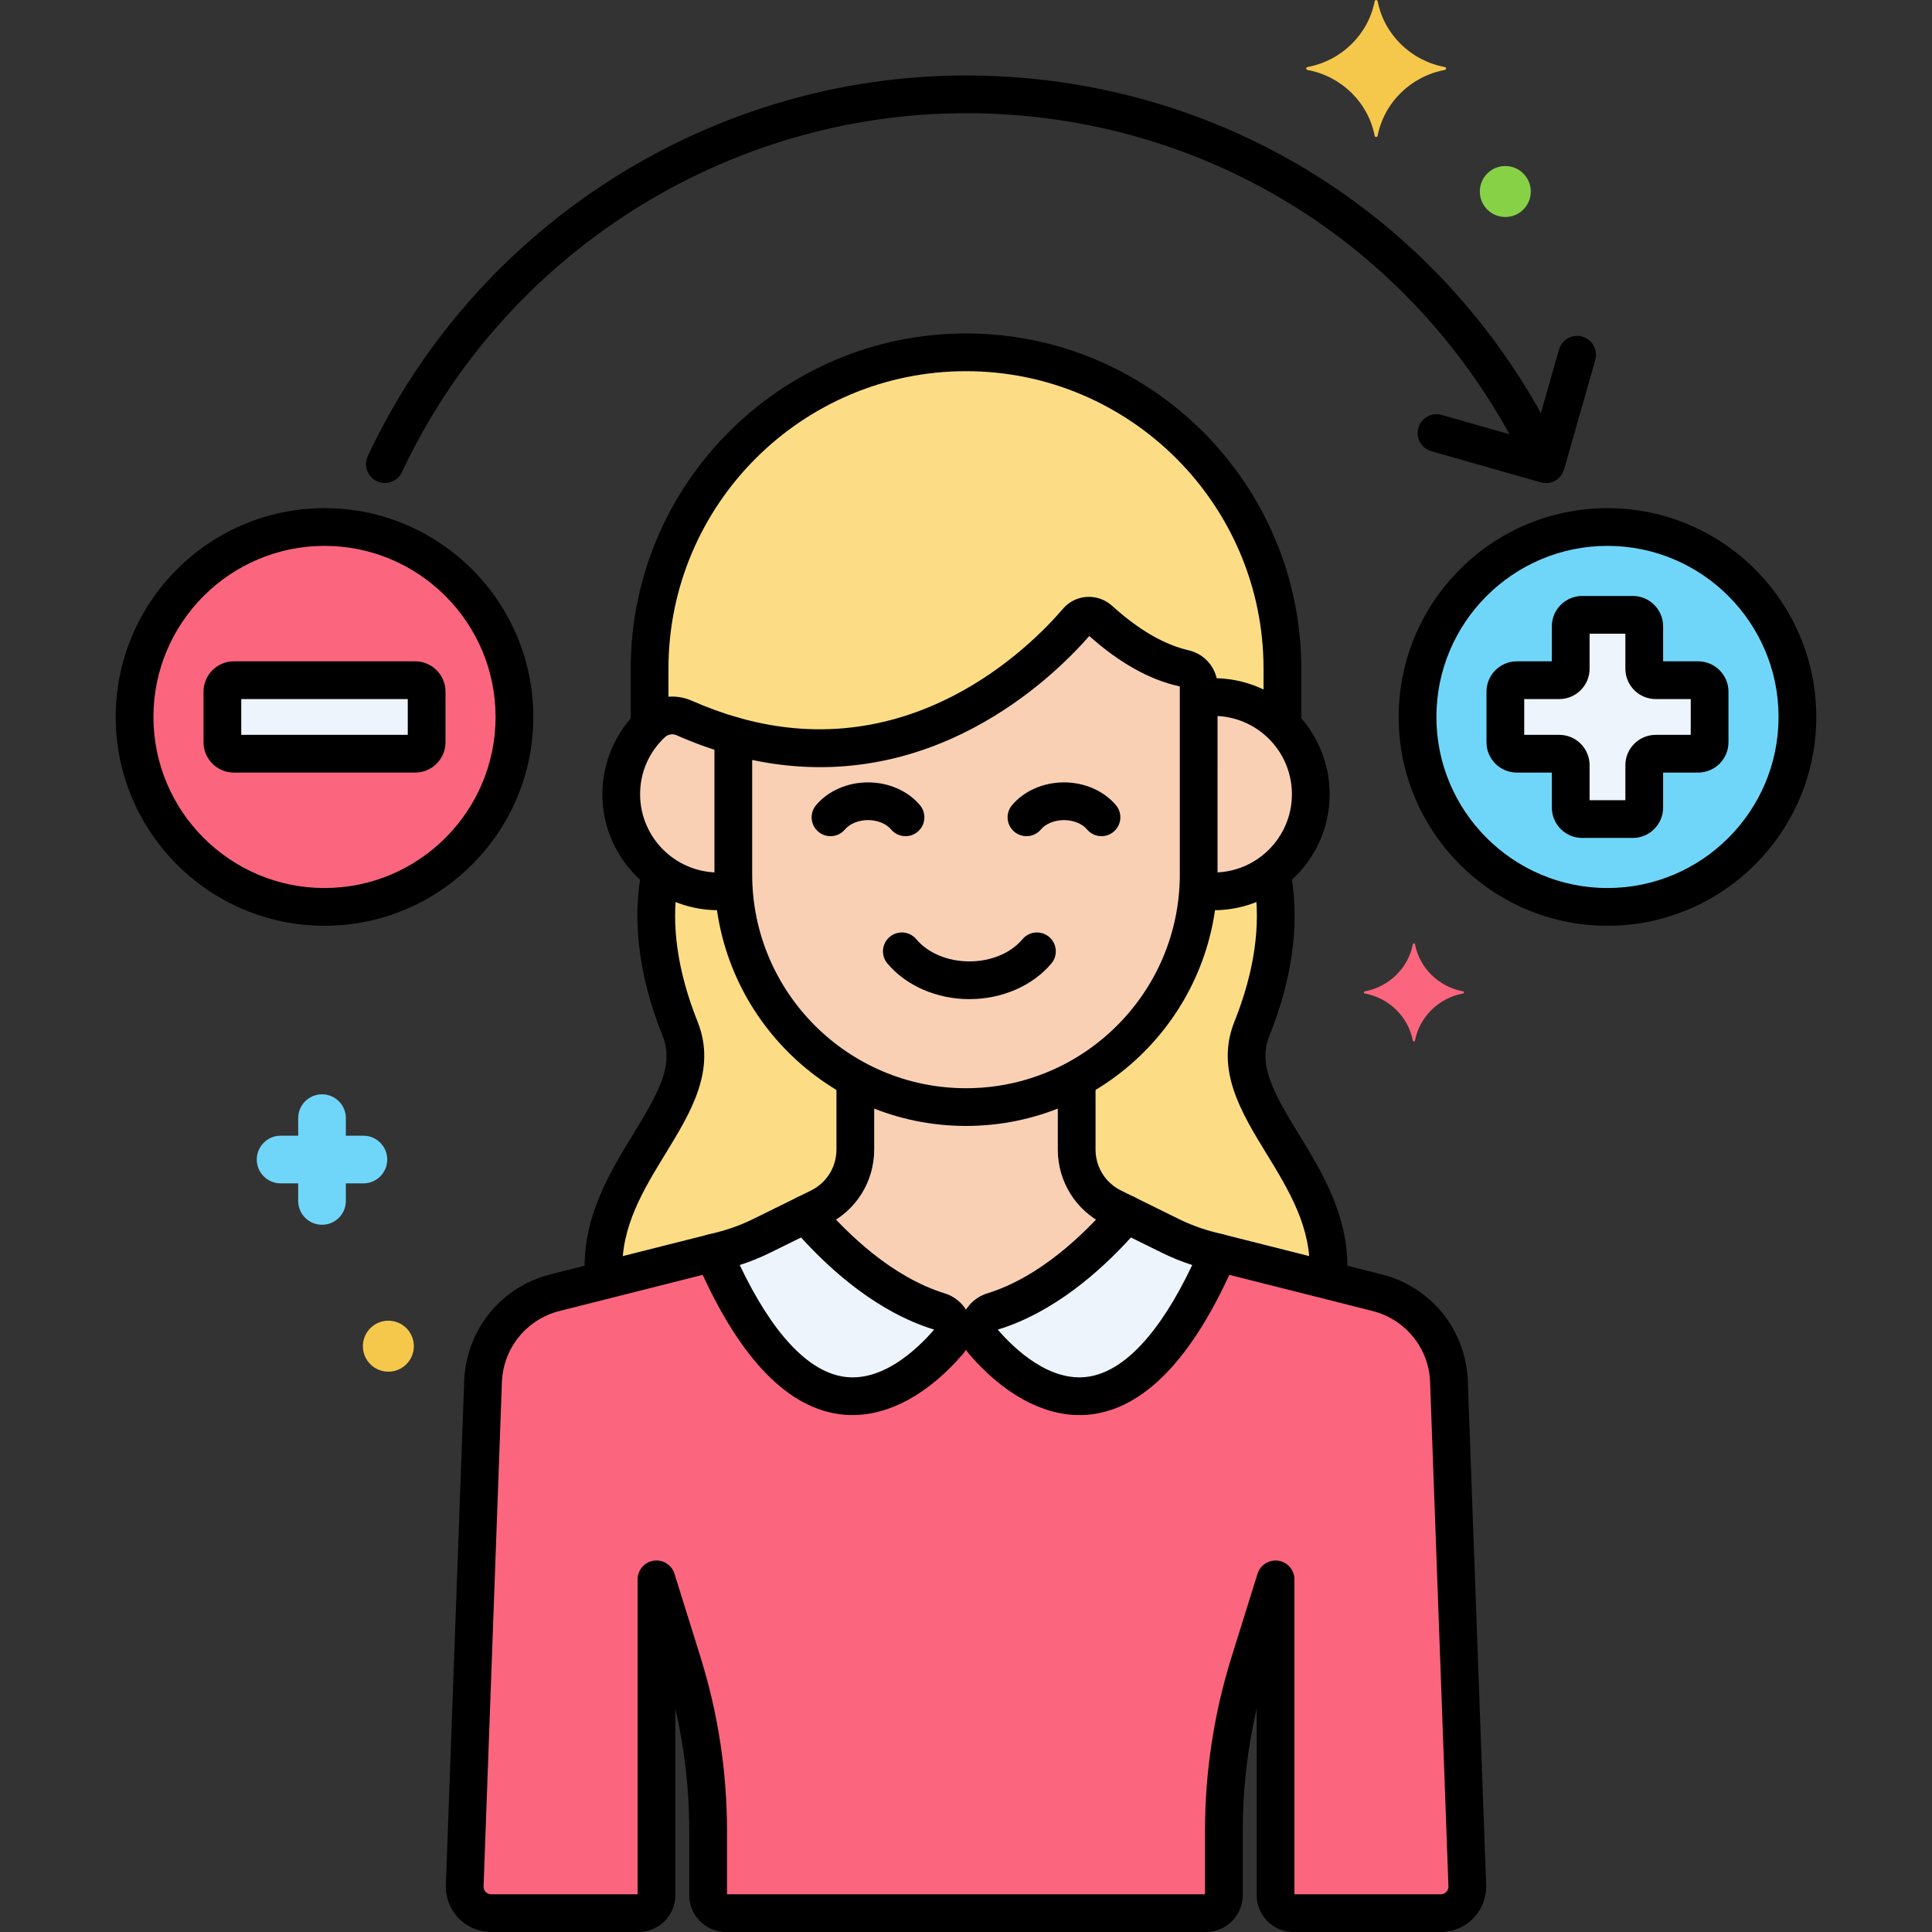
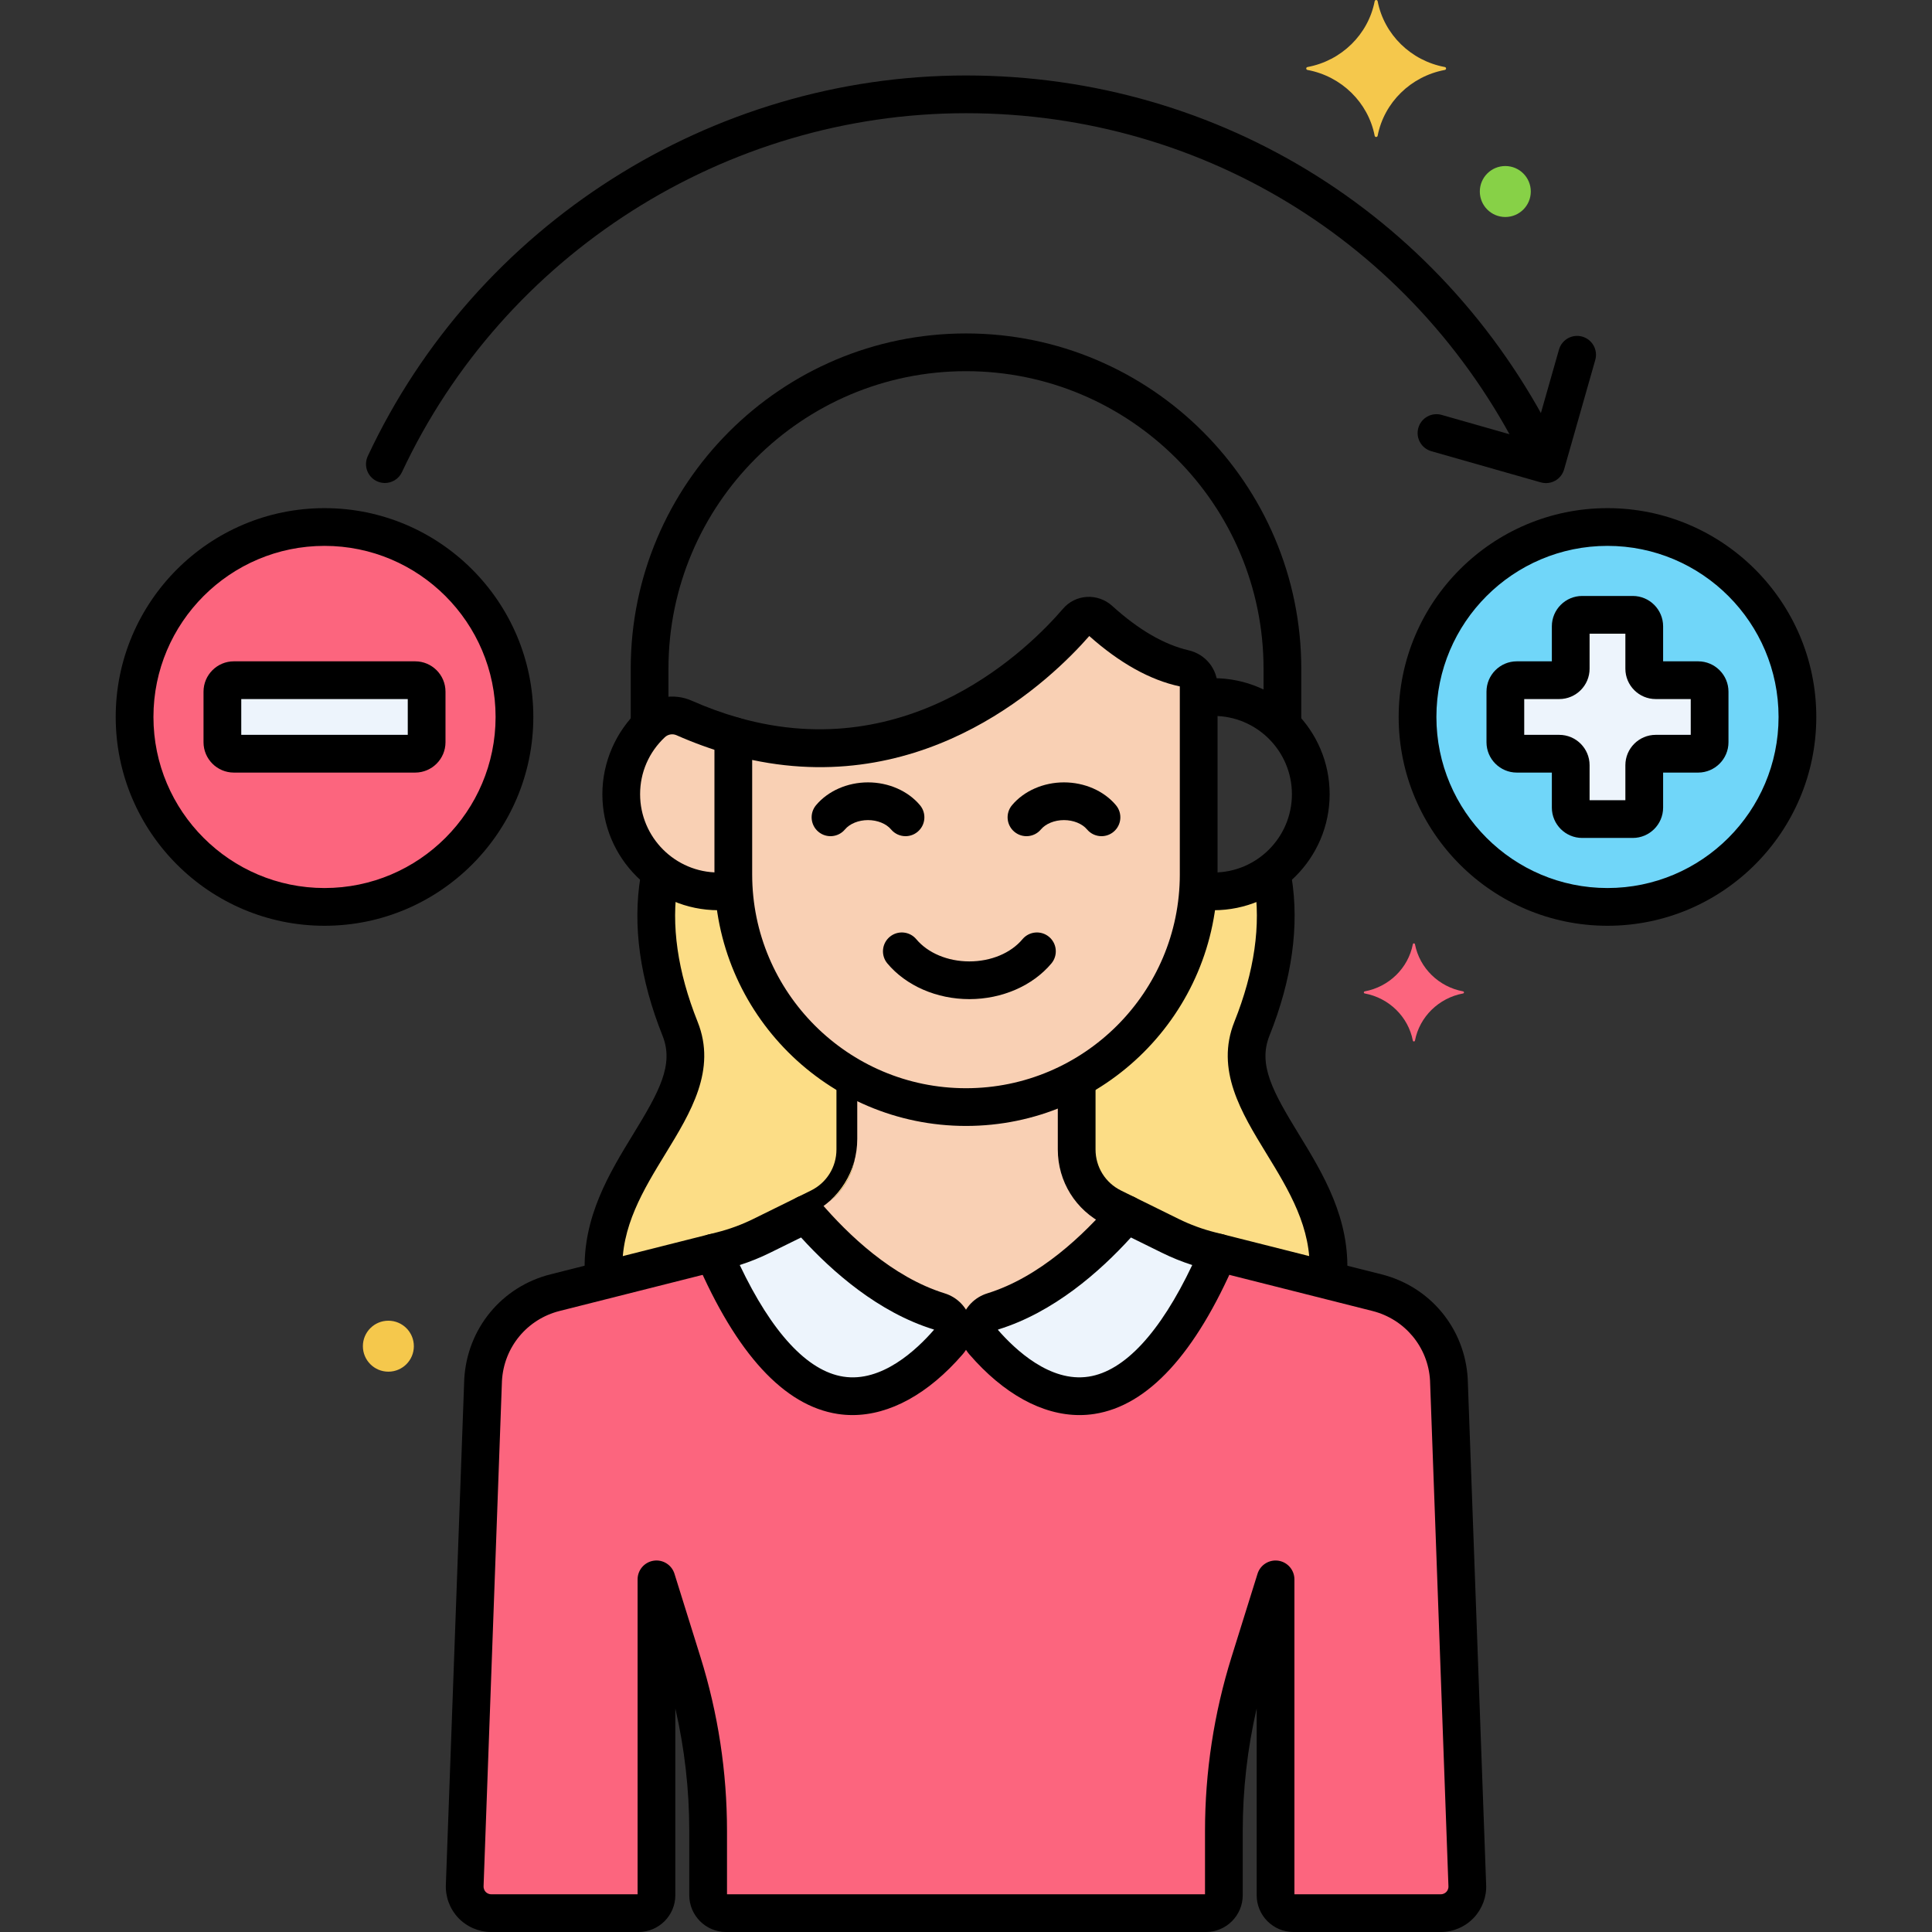
<svg xmlns="http://www.w3.org/2000/svg" version="1.1" x="0px" y="0px" viewBox="0 0 256 256" style="enable-background:new 0 0 256 256;" xml:space="preserve">
  <rect x="0" y="0" width="256" height="256" fill="#333333" stroke="none" />
  <style type="text/css">
	.st0{fill:#F98FA6;}
	.st1{fill:#FC657E;}
	.st2{fill:#DAE6F1;}
	.st3{fill:#5290DB;}
	.st4{fill:#FCDD86;}
	.st5{fill:#F5C84C;}
	.st6{fill:#87D147;}
	.st7{fill:#70D6F9;}
	.st8{fill:#EDF4FC;}
	.st9{fill:#9BE5F9;}
	.st10{fill:#B2E26D;}
	.st11{fill:#F9C1A8;}
	.st12{fill:#414344;}
	.st13{fill:#E1FBFF;}
	.st14{fill:#FFE3EC;}
	.st15{fill:#FCBECF;}
	.st16{fill:#EF4460;}
	.st17{fill:#80C2F9;}
	.st18{fill:#3A70BF;}
	.st19{fill:#FCA265;}
	.st20{fill:#5B5D60;}
	.st21{fill:#818182;}
	.st22{fill:#C7D7E5;}
	.st23{fill:#F9D0B4;}
	.st24{fill:#AA6F59;}
	.st25{fill:#D1856D;}
	.st26{fill:#FCC29A;}
	.st27{fill:#29589F;}
	.st28{fill:#F7B386;}
	.st29{fill:#FC8C48;}
	.st30{fill:#FFF0CC;}
	.st31{fill:#57AF12;}
	.st32{fill:#3CAADC;}
	.st33{fill:#EDB311;}
	.st34{fill:#231F20;}
</style>
  <g id="Layer_1">
</g>
  <g id="Layer_2">
</g>
  <g id="Layer_3">
</g>
  <g id="Layer_4">
</g>
  <g id="Layer_5">
</g>
  <g id="Layer_6">
</g>
  <g id="Layer_7">
</g>
  <g id="Layer_8">
</g>
  <g id="Layer_9">
</g>
  <g id="Layer_10">
</g>
  <g id="Layer_11">
</g>
  <g id="Layer_12">
</g>
  <g id="Layer_13">
</g>
  <g id="Layer_14">
</g>
  <g id="Layer_15">
</g>
  <g id="Layer_16">
</g>
  <g id="Layer_17">
</g>
  <g id="Layer_18">
</g>
  <g id="Layer_19">
</g>
  <g id="Layer_20">
</g>
  <g id="Layer_21">
</g>
  <g id="Layer_22">
</g>
  <g id="Layer_23">
</g>
  <g id="Layer_24">
</g>
  <g id="Layer_25">
</g>
  <g id="Layer_26">
</g>
  <g id="Layer_27">
</g>
  <g id="Layer_28">
</g>
  <g id="Layer_29">
</g>
  <g id="Layer_30">
</g>
  <g id="Layer_31">
</g>
  <g id="Layer_32">
</g>
  <g id="Layer_33">
</g>
  <g id="Layer_34">
</g>
  <g id="Layer_35">
</g>
  <g id="Layer_36">
</g>
  <g id="Layer_37">
</g>
  <g id="Layer_38">
</g>
  <g id="Layer_39">
</g>
  <g id="Layer_40">
</g>
  <g id="Layer_41">
</g>
  <g id="Layer_42">
</g>
  <g id="Layer_43">
</g>
  <g id="Layer_44">
</g>
  <g id="Layer_45">
</g>
  <g id="Layer_46">
</g>
  <g id="Layer_47">
</g>
  <g id="Layer_48">
</g>
  <g id="Layer_49">
</g>
  <g id="Layer_50">
</g>
  <g id="Layer_51">
</g>
  <g id="Layer_52">
</g>
  <g id="Layer_53">
</g>
  <g id="Layer_54">
</g>
  <g id="Layer_55">
</g>
  <g id="Layer_56">
</g>
  <g id="Layer_57">
</g>
  <g id="Layer_58">
</g>
  <g id="Layer_59">
</g>
  <g id="Layer_60">
</g>
  <g id="Layer_61">
</g>
  <g id="Layer_62">
</g>
  <g id="Layer_63">
</g>
  <g id="Layer_64">
</g>
  <g id="Layer_65">
</g>
  <g id="Layer_66">
</g>
  <g id="Layer_67">
</g>
  <g id="Layer_68">
    <g>
      <g>
        <g>
          <path class="st4" d="M165.883,136.32c3.64-9.1,3.546-16.095,2.592-20.759c-2.143,1.594-4.789,2.548-7.665,2.548      c-0.702,0-1.385-0.071-2.056-0.179c-0.724,10.788-7.053,20.104-16.089,25.029v9.35c0,3.264,1.854,6.245,4.781,7.688l7.623,3.759      c1.704,0.84,3.492,1.497,5.334,1.961l15.545,3.924C177.323,155.237,161.751,146.65,165.883,136.32z" />
        </g>
      </g>
      <g>
        <g>
          <path class="st4" d="M97.245,117.93c-0.671,0.108-1.355,0.179-2.056,0.179c-2.876,0-5.522-0.955-7.665-2.548      c-0.954,4.663-1.048,11.658,2.592,20.759c4.132,10.33-11.44,18.917-10.065,33.321l15.545-3.924      c1.842-0.464,3.63-1.121,5.334-1.961l7.623-3.759c2.927-1.443,4.781-4.424,4.781-7.688v-9.35      C104.299,138.034,97.969,128.718,97.245,117.93z" />
        </g>
      </g>
      <g>
        <g>
          <circle class="st1" cx="43" cy="95" r="25.169" />
        </g>
      </g>
      <g>
        <g>
          <circle class="st7" cx="213" cy="95" r="25.169" />
        </g>
      </g>
      <g>
        <g>
          <path class="st8" d="M55.011,90.129H30.989c-0.84,0-1.521,0.681-1.521,1.521v6.701c0,0.84,0.681,1.521,1.521,1.521h24.022      c0.84,0,1.521-0.681,1.521-1.521v-6.701C56.532,90.81,55.851,90.129,55.011,90.129z" />
        </g>
      </g>
      <g>
        <g>
          <path class="st8" d="M225.011,90.129h-5.619c-0.84,0-1.521-0.681-1.521-1.521v-5.619c0-0.84-0.681-1.521-1.521-1.521h-6.701      c-0.84,0-1.521,0.681-1.521,1.521v5.619c0,0.84-0.681,1.521-1.521,1.521h-5.619c-0.84,0-1.521,0.681-1.521,1.521v6.701      c0,0.84,0.681,1.521,1.521,1.521h5.619c0.84,0,1.521,0.681,1.521,1.521v5.619c0,0.84,0.681,1.521,1.521,1.521h6.701      c0.84,0,1.521-0.681,1.521-1.521v-5.619c0-0.84,0.681-1.521,1.521-1.521h5.619c0.84,0,1.521-0.681,1.521-1.521v-6.701      C226.532,90.81,225.851,90.129,225.011,90.129z" />
        </g>
      </g>
      <g>
        <g>
          <path class="st1" d="M193.863,131.361c-3.221-0.6-5.76-3.087-6.372-6.242c-0.031-0.158-0.252-0.158-0.283,0      c-0.612,3.156-3.151,5.643-6.372,6.242c-0.162,0.03-0.162,0.247,0,0.277c3.221,0.6,5.76,3.087,6.372,6.243      c0.031,0.158,0.252,0.158,0.283,0c0.612-3.156,3.151-5.643,6.372-6.243C194.025,131.608,194.025,131.392,193.863,131.361z" />
        </g>
      </g>
      <g>
        <g>
          <path class="st5" d="M191.444,8.882c-4.498-0.837-8.043-4.31-8.898-8.716c-0.043-0.221-0.352-0.221-0.395,0      c-0.855,4.406-4.4,7.879-8.898,8.716c-0.226,0.042-0.226,0.345,0,0.387c4.498,0.838,8.043,4.311,8.898,8.717      c0.043,0.221,0.352,0.221,0.395,0c0.855-4.406,4.4-7.879,8.898-8.717C191.67,9.227,191.67,8.925,191.444,8.882z" />
        </g>
      </g>
      <g>
        <g>
-           <path class="st7" d="M48.155,150.487h-2.329v-2.33c0-1.744-1.413-3.157-3.157-3.157s-3.157,1.413-3.157,3.157v2.33h-2.33      c-1.744,0-3.157,1.413-3.157,3.157s1.413,3.157,3.157,3.157h2.33v2.33c0,1.744,1.413,3.157,3.157,3.157s3.157-1.413,3.157-3.157      v-2.33h2.329c1.744,0,3.157-1.413,3.157-3.157S49.899,150.487,48.155,150.487z" />
-         </g>
+           </g>
      </g>
      <g>
        <g>
          <circle class="st6" cx="199.461" cy="25.377" r="3.377" />
        </g>
      </g>
      <g>
        <g>
          <circle class="st5" cx="51.461" cy="178.377" r="3.377" />
        </g>
      </g>
      <g>
        <g>
          <path class="st1" d="M191.985,182.839c-0.308-5.524-4.172-10.206-9.537-11.557l-20.985-5.297      c-12.353,28.704-25.735,18.068-31.125,11.838c-0.403-0.465-0.578-1.012-0.59-1.555v0h-3.495v0      c-0.012,0.543-0.188,1.09-0.59,1.555c-5.391,6.23-18.772,16.866-31.125-11.838l-20.985,5.297      c-5.365,1.351-9.229,6.032-9.537,11.557l-2.436,66.951c-0.112,2.014,1.491,3.71,3.509,3.71h19.521      c1.312,0,2.376-1.064,2.376-2.376v-41.85l3.447,11.042c2.254,7.22,3.4,14.74,3.4,22.303v8.504c0,1.312,1.064,2.376,2.376,2.376      h63.585c1.312,0,2.376-1.064,2.376-2.376v-8.504c0-7.564,1.146-15.083,3.4-22.303l3.447-11.042v41.85      c0,1.312,1.064,2.376,2.376,2.376h19.521c2.018,0,3.621-1.696,3.509-3.71L191.985,182.839z" />
        </g>
      </g>
      <g>
        <g>
          <path class="st8" d="M160.403,165.717c-1.842-0.464-3.63-1.121-5.334-1.961l-5.826-2.873      c-3.988,4.67-10.208,10.563-17.676,12.879c-1.757,0.545-2.434,2.669-1.23,4.06c5.391,6.23,18.772,16.866,31.125-11.838      L160.403,165.717z" />
        </g>
      </g>
      <g>
        <g>
          <path class="st8" d="M124.433,173.763c-7.468-2.316-13.688-8.21-17.676-12.879l-5.826,2.873      c-1.704,0.84-3.492,1.497-5.334,1.961l-1.06,0.268c12.353,28.704,25.735,18.068,31.125,11.838      C126.866,176.432,126.19,174.308,124.433,173.763z" />
        </g>
      </g>
      <g>
        <g>
          <path class="st23" d="M147.446,159.998c-2.927-1.443-4.781-4.424-4.781-7.688v-9.35c-4.368,2.381-9.366,3.736-14.665,3.736      c-5.299,0-10.298-1.355-14.665-3.736v9.35c0,3.264-1.854,6.245-4.781,7.688l-1.797,0.886      c3.988,4.67,10.208,10.563,17.676,12.879c1.17,0.363,1.844,1.425,1.82,2.505h3.495c-0.024-1.08,0.65-2.142,1.82-2.505      c7.468-2.316,13.688-8.21,17.676-12.879L147.446,159.998z" />
        </g>
      </g>
      <g>
        <g>
          <path d="M196.92,249.699l-2.438-66.999c-0.37-6.653-4.961-12.216-11.421-13.842l-20.985-5.297      c-1.337-0.335-2.697,0.474-3.036,1.812c-0.338,1.339,0.474,2.698,1.812,3.036l20.987,5.298c4.328,1.089,7.403,4.815,7.649,9.223      l2.438,66.999c0.021,0.38-0.164,0.636-0.276,0.754c-0.111,0.118-0.356,0.317-0.736,0.317h-19.397v-41.726      c0-1.235-0.902-2.285-2.123-2.472c-1.218-0.182-2.395,0.548-2.764,1.727l-3.447,11.042c-2.331,7.471-3.513,15.225-3.513,23.048      V251H96.332v-8.381c0-7.824-1.182-15.579-3.514-23.048l-3.447-11.042c-0.368-1.18-1.542-1.917-2.763-1.727      c-1.221,0.187-2.123,1.236-2.123,2.472V251H65.087c-0.38,0-0.625-0.199-0.737-0.317s-0.297-0.374-0.273-0.802l2.434-66.903      c0.248-4.456,3.323-8.182,7.653-9.271l20.985-5.297c1.339-0.338,2.15-1.697,1.812-3.036c-0.338-1.338-1.699-2.146-3.036-1.812      l-20.984,5.296c-6.462,1.627-11.052,7.189-11.425,13.891l-2.434,66.903c-0.092,1.643,0.504,3.271,1.635,4.467      c1.131,1.196,2.724,1.882,4.37,1.882h19.521c2.688,0,4.876-2.188,4.876-4.876v-24.75c1.227,5.321,1.847,10.765,1.847,16.245      v8.505c0,2.688,2.188,4.876,4.876,4.876h63.584c2.689,0,4.877-2.188,4.877-4.876v-8.505c0-5.479,0.62-10.923,1.847-16.245v24.75      c0,2.688,2.188,4.876,4.876,4.876h19.521c1.646,0,3.238-0.686,4.369-1.882C196.413,252.923,197.01,251.294,196.92,249.699z" />
        </g>
      </g>
      <g>
        <g>
-           <path class="st23" d="M160.811,92.365c-0.673,0-1.333,0.057-1.978,0.157v23.341c0,0.695-0.032,1.383-0.078,2.068      c0.671,0.108,1.355,0.179,2.056,0.179c7.109,0,12.873-5.763,12.873-12.873C173.683,98.128,167.92,92.365,160.811,92.365z" />
-         </g>
+           </g>
      </g>
      <g>
        <g>
          <path class="st23" d="M156.936,88.604c-3.12-0.723-6.908-2.53-11.25-6.475c-0.859-0.78-2.183-0.716-2.938,0.165      c-4.696,5.481-21.347,22.109-45.58,15.207v18.362c0,16.958,13.874,30.832,30.832,30.832c16.958,0,30.832-13.875,30.832-30.832      V90.953C158.832,89.821,158.039,88.86,156.936,88.604z" />
        </g>
      </g>
      <g>
        <g>
          <path class="st23" d="M97.168,115.863V97.501c-2.117-0.603-4.291-1.384-6.521-2.368c-1.438-0.635-3.117-0.343-4.264,0.732      c-2.501,2.345-4.066,5.672-4.066,9.372c0,7.109,5.763,12.873,12.873,12.873c0.702,0,1.385-0.071,2.056-0.179      C97.199,117.246,97.168,116.558,97.168,115.863z" />
        </g>
      </g>
      <g>
        <g>
-           <path class="st4" d="M128,46.683c-23.06,0-41.926,18.867-41.926,41.927v7.576c0.105-0.105,0.201-0.219,0.309-0.32      c1.146-1.075,2.826-1.367,4.264-0.732c2.23,0.985,4.404,1.765,6.521,2.368c24.233,6.903,40.884-9.726,45.58-15.207      c0.755-0.881,2.079-0.946,2.938-0.165c4.342,3.946,8.13,5.752,11.25,6.475c1.103,0.256,1.896,1.216,1.896,2.349v1.568      c0.645-0.1,1.305-0.157,1.979-0.157c3.562,0,6.785,1.447,9.115,3.785v-7.54C169.926,65.55,151.059,46.683,128,46.683z" />
-         </g>
+           </g>
      </g>
      <g>
        <g>
          <path d="M160.811,89.864c-0.472,0-0.938,0.023-1.399,0.066c-1.375,0.13-2.384,1.349-2.255,2.724      c0.13,1.374,1.335,2.376,2.724,2.255c0.307-0.029,0.617-0.045,0.931-0.045c5.72,0,10.373,4.653,10.373,10.373      s-4.653,10.373-10.373,10.373c-0.291,0-0.578-0.017-0.862-0.044c-1.368-0.118-2.594,0.879-2.725,2.254      c-0.13,1.374,0.879,2.594,2.254,2.725c0.438,0.041,0.884,0.065,1.333,0.065c8.477,0,15.373-6.896,15.373-15.373      S169.287,89.864,160.811,89.864z" />
        </g>
      </g>
      <g>
        <g>
          <path d="M139.006,124.139c-1.058-0.886-2.633-0.748-3.522,0.31c-1.544,1.843-4.175,2.942-7.035,2.942      c-2.861,0-5.491-1.1-7.035-2.941c-0.887-1.059-2.462-1.198-3.522-0.311c-1.058,0.887-1.197,2.464-0.31,3.521      c2.482,2.962,6.545,4.73,10.867,4.73c4.321,0,8.384-1.769,10.867-4.729C140.202,126.603,140.063,125.026,139.006,124.139z" />
        </g>
      </g>
      <g>
        <g>
          <g>
            <path d="M157.5,86.169c-3.253-0.753-6.661-2.735-10.134-5.891c-0.913-0.829-2.141-1.26-3.363-1.184       c-1.23,0.077-2.351,0.636-3.154,1.572c0,0,0,0,0,0.001c-4.31,5.029-20.145,20.936-42.996,14.429       c-0.755-0.214-1.565-0.063-2.191,0.409c-0.626,0.473-0.994,1.211-0.994,1.995v18.361c0,18.38,14.953,33.333,33.333,33.333       c18.379,0,33.332-14.953,33.332-33.333V90.953C161.332,88.659,159.756,86.692,157.5,86.169z M156.332,115.862       c0,15.623-12.71,28.333-28.332,28.333c-15.623,0-28.333-12.71-28.333-28.333v-15.166c23.473,4.963,39.68-10.718,44.668-16.419       c4.004,3.565,8.05,5.838,11.996,6.676V115.862z" />
          </g>
        </g>
      </g>
      <g>
        <g>
          <path d="M97.853,95.097c-2.056-0.586-4.141-1.343-6.197-2.251c-2.356-1.041-5.099-0.571-6.983,1.196      c-3.086,2.894-4.856,6.975-4.856,11.195c0,8.477,6.896,15.372,15.373,15.372c0.384,0,0.763-0.017,1.139-0.048      c1.376-0.113,2.399-1.321,2.286-2.697c-0.114-1.375-1.326-2.413-2.697-2.285c-0.24,0.02-0.482,0.03-0.728,0.03      c-5.719,0-10.373-4.653-10.373-10.372c0-2.887,1.164-5.567,3.276-7.549c0.418-0.393,1.024-0.497,1.544-0.269      c2.266,1,4.569,1.837,6.845,2.485c1.331,0.379,2.711-0.391,3.09-1.719C99.95,96.858,99.181,95.476,97.853,95.097z" />
        </g>
      </g>
      <g>
        <g>
          <path d="M128,44.183c-24.497,0-44.426,19.93-44.426,44.427v7.272c0,1.381,1.119,2.5,2.5,2.5s2.5-1.119,2.5-2.5v-7.272      c0-21.74,17.687-39.427,39.426-39.427c21.739,0,39.426,17.687,39.426,39.427v6.641c0,1.381,1.119,2.5,2.5,2.5s2.5-1.119,2.5-2.5      v-6.641C172.426,64.112,152.496,44.183,128,44.183z" />
        </g>
      </g>
      <g>
        <g>
          <path d="M172.076,150.249c-3.4-5.559-5.407-9.161-3.871-13c3-7.502,3.985-14.585,2.929-21.055      c-0.224-1.362-1.505-2.28-2.871-2.064c-1.362,0.223-2.286,1.508-2.064,2.871c0.908,5.559,0.021,11.746-2.636,18.391      c-2.545,6.362,0.908,12.007,4.248,17.467c2.971,4.854,6.041,9.874,5.697,15.911c-0.078,1.379,0.976,2.56,2.354,2.639      c0.049,0.003,0.097,0.004,0.145,0.004c1.315,0,2.418-1.027,2.494-2.357C178.933,161.456,175.29,155.502,172.076,150.249z" />
        </g>
      </g>
      <g>
        <g>
          <path d="M92.438,135.392c-2.661-6.652-3.547-12.846-2.634-18.409c0.224-1.362-0.699-2.648-2.062-2.872      c-1.365-0.224-2.648,0.7-2.872,2.062c-1.063,6.476-0.079,13.566,2.925,21.077c1.536,3.839-0.471,7.44-3.871,12.999      c-3.165,5.173-6.751,11.035-6.44,18.48c0.056,1.344,1.164,2.396,2.496,2.396c0.035,0,0.071-0.001,0.106-0.002      c1.38-0.058,2.451-1.223,2.394-2.603c-0.248-5.925,2.781-10.875,5.709-15.662C91.529,147.398,94.982,141.754,92.438,135.392z" />
        </g>
      </g>
      <g>
        <g>
          <g>
            <path d="M163.705,164.879c-0.324-0.656-0.92-1.138-1.63-1.317l-1.06-0.268c-0.001,0-0.001,0-0.002-0.001       c-1.668-0.42-3.296-1.019-4.839-1.779l-5.826-2.872c-1.026-0.507-2.265-0.252-3.007,0.619       c-3.705,4.339-9.578,9.963-16.515,12.114c-1.658,0.514-2.931,1.809-3.404,3.463c-0.462,1.618-0.08,3.346,1.024,4.621       c4.539,5.246,9.652,8.045,14.597,8.045c0.661,0,1.32-0.05,1.974-0.151c7.089-1.097,13.394-7.953,18.741-20.379       C164.049,166.301,164.028,165.535,163.705,164.879z M144.254,182.411c-5.101,0.791-9.722-3.561-12.023-6.195       c0.001-0.013,0.012-0.045,0.077-0.065c7.284-2.26,13.387-7.601,17.546-12.179l4.109,2.026c1.295,0.639,2.641,1.183,4.017,1.625       C153.724,176.581,149.007,181.677,144.254,182.411z" />
          </g>
        </g>
      </g>
      <g>
        <g>
          <g>
            <path d="M128.577,174.838c-0.473-1.654-1.746-2.949-3.403-3.463c-6.936-2.151-12.809-7.775-16.516-12.115       c-0.742-0.869-1.981-1.124-3.006-0.618l-5.827,2.872c-1.541,0.761-3.168,1.359-4.84,1.78l-1.06,0.268       c-0.71,0.18-1.305,0.661-1.629,1.317s-0.344,1.422-0.055,2.095c5.348,12.426,11.654,19.283,18.742,20.379       c0.654,0.102,1.312,0.151,1.974,0.151c4.944,0,10.058-2.8,14.597-8.045C128.657,178.184,129.039,176.456,128.577,174.838z        M123.772,176.188c-2.304,2.663-6.936,7.023-12.025,6.224c-4.753-0.734-9.471-5.83-13.727-14.788       c1.377-0.442,2.723-0.986,4.016-1.625l4.11-2.026c4.161,4.578,10.263,9.92,17.546,12.179       C123.745,176.167,123.76,176.195,123.772,176.188L123.772,176.188z" />
          </g>
        </g>
      </g>
      <g>
        <g>
          <path d="M150.349,158.642l-1.796-0.886c-2.09-1.03-3.388-3.117-3.388-5.446V144c0-1.381-1.119-2.5-2.5-2.5s-2.5,1.119-2.5,2.5      v8.31c0,4.246,2.366,8.052,6.176,9.931l1.797,0.886c0.355,0.176,0.732,0.259,1.104,0.259c0.922,0,1.81-0.513,2.244-1.396      C152.096,160.751,151.587,159.252,150.349,158.642z" />
        </g>
      </g>
      <g>
        <g>
          <path d="M129.541,173.768h-3.047c-1.381,0-2.5,1.119-2.5,2.5s1.119,2.5,2.5,2.5h3.047c1.381,0,2.5-1.119,2.5-2.5      S130.922,173.768,129.541,173.768z" />
        </g>
      </g>
      <g>
        <g>
-           <path d="M113.334,141.563c-1.381,0-2.5,1.119-2.5,2.5v8.247c0,2.329-1.298,4.416-3.386,5.446l-1.797,0.886      c-1.238,0.61-1.748,2.109-1.137,3.348c0.435,0.883,1.322,1.396,2.244,1.396c0.371,0,0.748-0.083,1.104-0.259l1.797-0.886      c3.809-1.88,6.175-5.685,6.175-9.931v-8.247C115.834,142.682,114.715,141.563,113.334,141.563z" />
+           <path d="M113.334,141.563c-1.381,0-2.5,1.119-2.5,2.5v8.247c0,2.329-1.298,4.416-3.386,5.446l-1.797,0.886      c-1.238,0.61-1.748,2.109-1.137,3.348c0.371,0,0.748-0.083,1.104-0.259l1.797-0.886      c3.809-1.88,6.175-5.685,6.175-9.931v-8.247C115.834,142.682,114.715,141.563,113.334,141.563z" />
        </g>
      </g>
      <g>
        <g>
          <g>
            <path d="M43,67.331c-15.256,0-27.668,12.412-27.668,27.669S27.744,122.669,43,122.669S70.668,110.257,70.668,95       S58.256,67.331,43,67.331z M43,117.669c-12.5,0-22.668-10.169-22.668-22.669S30.5,72.331,43,72.331S65.668,82.5,65.668,95       S55.5,117.669,43,117.669z" />
          </g>
        </g>
      </g>
      <g>
        <g>
          <g>
            <path d="M213,67.331c-15.257,0-27.669,12.412-27.669,27.669s12.412,27.669,27.669,27.669S240.669,110.257,240.669,95       S228.257,67.331,213,67.331z M213,117.669c-12.5,0-22.669-10.169-22.669-22.669S200.5,72.331,213,72.331       S235.669,82.5,235.669,95S225.5,117.669,213,117.669z" />
          </g>
        </g>
      </g>
      <g>
        <g>
          <path d="M206.682,59.549C191.941,28.986,161.792,10,128,10c-33.802,0-64.916,19.799-79.267,50.439      c-0.585,1.251-0.046,2.739,1.204,3.324c0.343,0.161,0.704,0.237,1.059,0.237c0.94,0,1.84-0.533,2.266-1.44      C66.792,33.669,96.129,15,128,15c31.855,0,60.278,17.902,74.178,46.721c0.601,1.244,2.098,1.768,3.338,1.166      C206.76,62.287,207.281,60.792,206.682,59.549z" />
        </g>
      </g>
      <g>
        <g>
          <path d="M147.869,106.693c-1.587-1.894-4.161-3.024-6.886-3.024s-5.299,1.131-6.886,3.024c-0.887,1.058-0.748,2.635,0.311,3.521      c1.057,0.887,2.635,0.75,3.521-0.311c0.639-0.762,1.809-1.235,3.054-1.235s2.415,0.474,3.054,1.235      c0.494,0.591,1.203,0.895,1.917,0.895c0.566,0,1.137-0.191,1.604-0.584C148.617,109.328,148.756,107.751,147.869,106.693z" />
        </g>
      </g>
      <g>
        <g>
          <path d="M121.902,106.693c-1.587-1.894-4.161-3.024-6.886-3.024c-2.725,0-5.299,1.131-6.886,3.024      c-0.887,1.059-0.748,2.635,0.311,3.521c1.059,0.888,2.635,0.748,3.522-0.311c0.638-0.762,1.808-1.235,3.053-1.235      s2.415,0.474,3.054,1.235c0.495,0.591,1.203,0.895,1.917,0.895c0.566,0,1.136-0.191,1.604-0.584      C122.65,109.328,122.789,107.751,121.902,106.693z" />
        </g>
      </g>
      <g>
        <g>
          <g>
            <path d="M55.011,87.629H30.989c-2.217,0-4.021,1.804-4.021,4.021v6.701c0,2.217,1.804,4.021,4.021,4.021h24.021       c2.217,0,4.021-1.804,4.021-4.021v-6.701C59.032,89.433,57.228,87.629,55.011,87.629z M54.032,97.371H31.968v-4.742h22.063       V97.371z" />
          </g>
        </g>
      </g>
      <g>
        <g>
          <g>
            <path d="M225.011,87.629h-4.64v-4.64c0-2.217-1.804-4.021-4.021-4.021h-6.701c-2.217,0-4.021,1.804-4.021,4.021v4.64h-4.64       c-2.217,0-4.021,1.804-4.021,4.021v6.701c0,2.217,1.804,4.021,4.021,4.021h4.64v4.64c0,2.217,1.804,4.021,4.021,4.021h6.701       c2.217,0,4.021-1.804,4.021-4.021v-4.64h4.64c2.217,0,4.021-1.804,4.021-4.021v-6.701       C229.031,89.433,227.228,87.629,225.011,87.629z M224.031,97.371h-4.64c-2.217,0-4.021,1.804-4.021,4.021v4.639h-4.742v-4.639       c0-2.218-1.804-4.021-4.021-4.021h-4.64v-4.742h4.64c2.217,0,4.021-1.804,4.021-4.021v-4.639h4.742v4.639       c0,2.218,1.804,4.021,4.021,4.021h4.64V97.371z" />
          </g>
        </g>
      </g>
      <g>
        <g>
          <path d="M209.661,44.604c-1.327-0.381-2.712,0.393-3.089,1.72l-3.445,12.1l-12.1-3.446c-1.327-0.381-2.712,0.392-3.089,1.72      c-0.378,1.328,0.392,2.711,1.72,3.089l14.504,4.131c0.225,0.064,0.455,0.096,0.685,0.096c0.422,0,0.841-0.106,1.216-0.315      c0.579-0.322,1.007-0.862,1.188-1.5l4.13-14.504C211.759,46.364,210.989,44.981,209.661,44.604z" />
        </g>
      </g>
    </g>
  </g>
  <g id="Layer_69">
</g>
  <g id="Layer_70">
</g>
  <g id="Layer_71">
</g>
  <g id="Layer_72">
</g>
  <g id="Layer_73">
</g>
  <g id="Layer_74">
</g>
  <g id="Layer_75">
</g>
  <g id="Layer_76">
</g>
  <g id="Layer_77">
</g>
  <g id="Layer_78">
</g>
  <g id="Layer_79">
</g>
  <g id="Layer_80">
</g>
  <g id="Layer_81">
</g>
  <g id="Layer_82">
</g>
  <g id="Layer_83">
</g>
  <g id="Layer_84">
</g>
  <g id="Layer_85">
</g>
</svg>